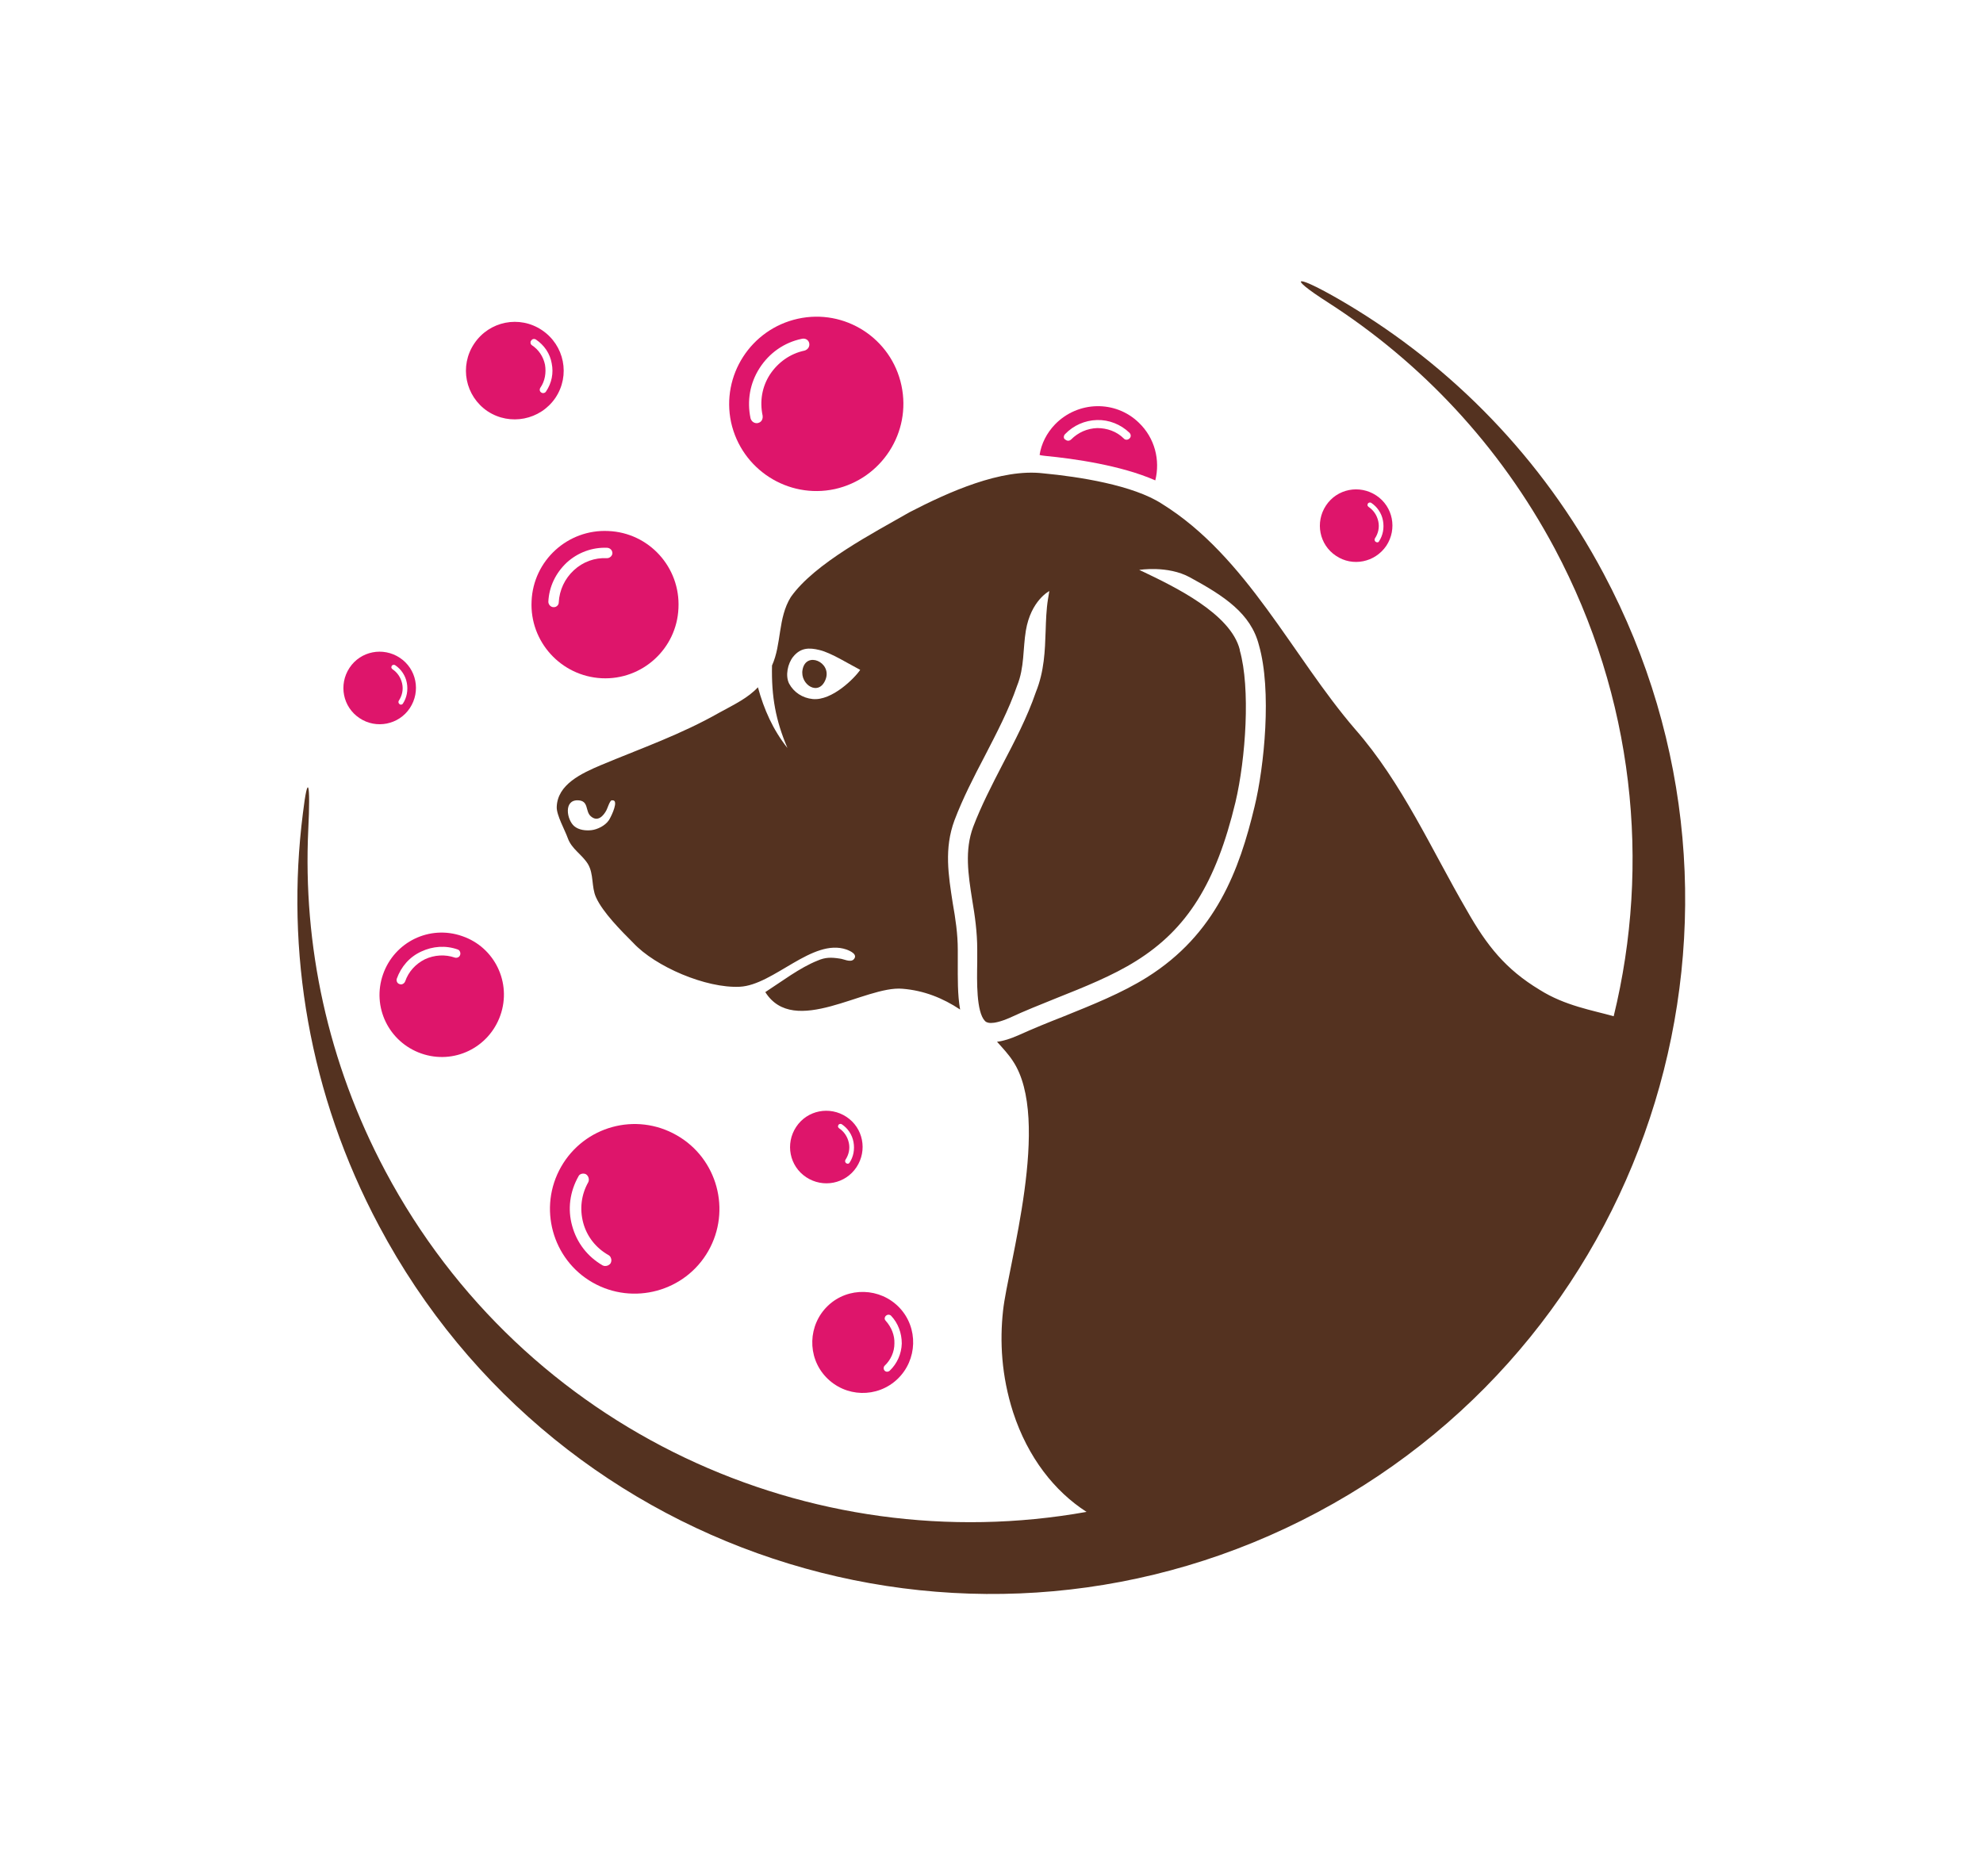
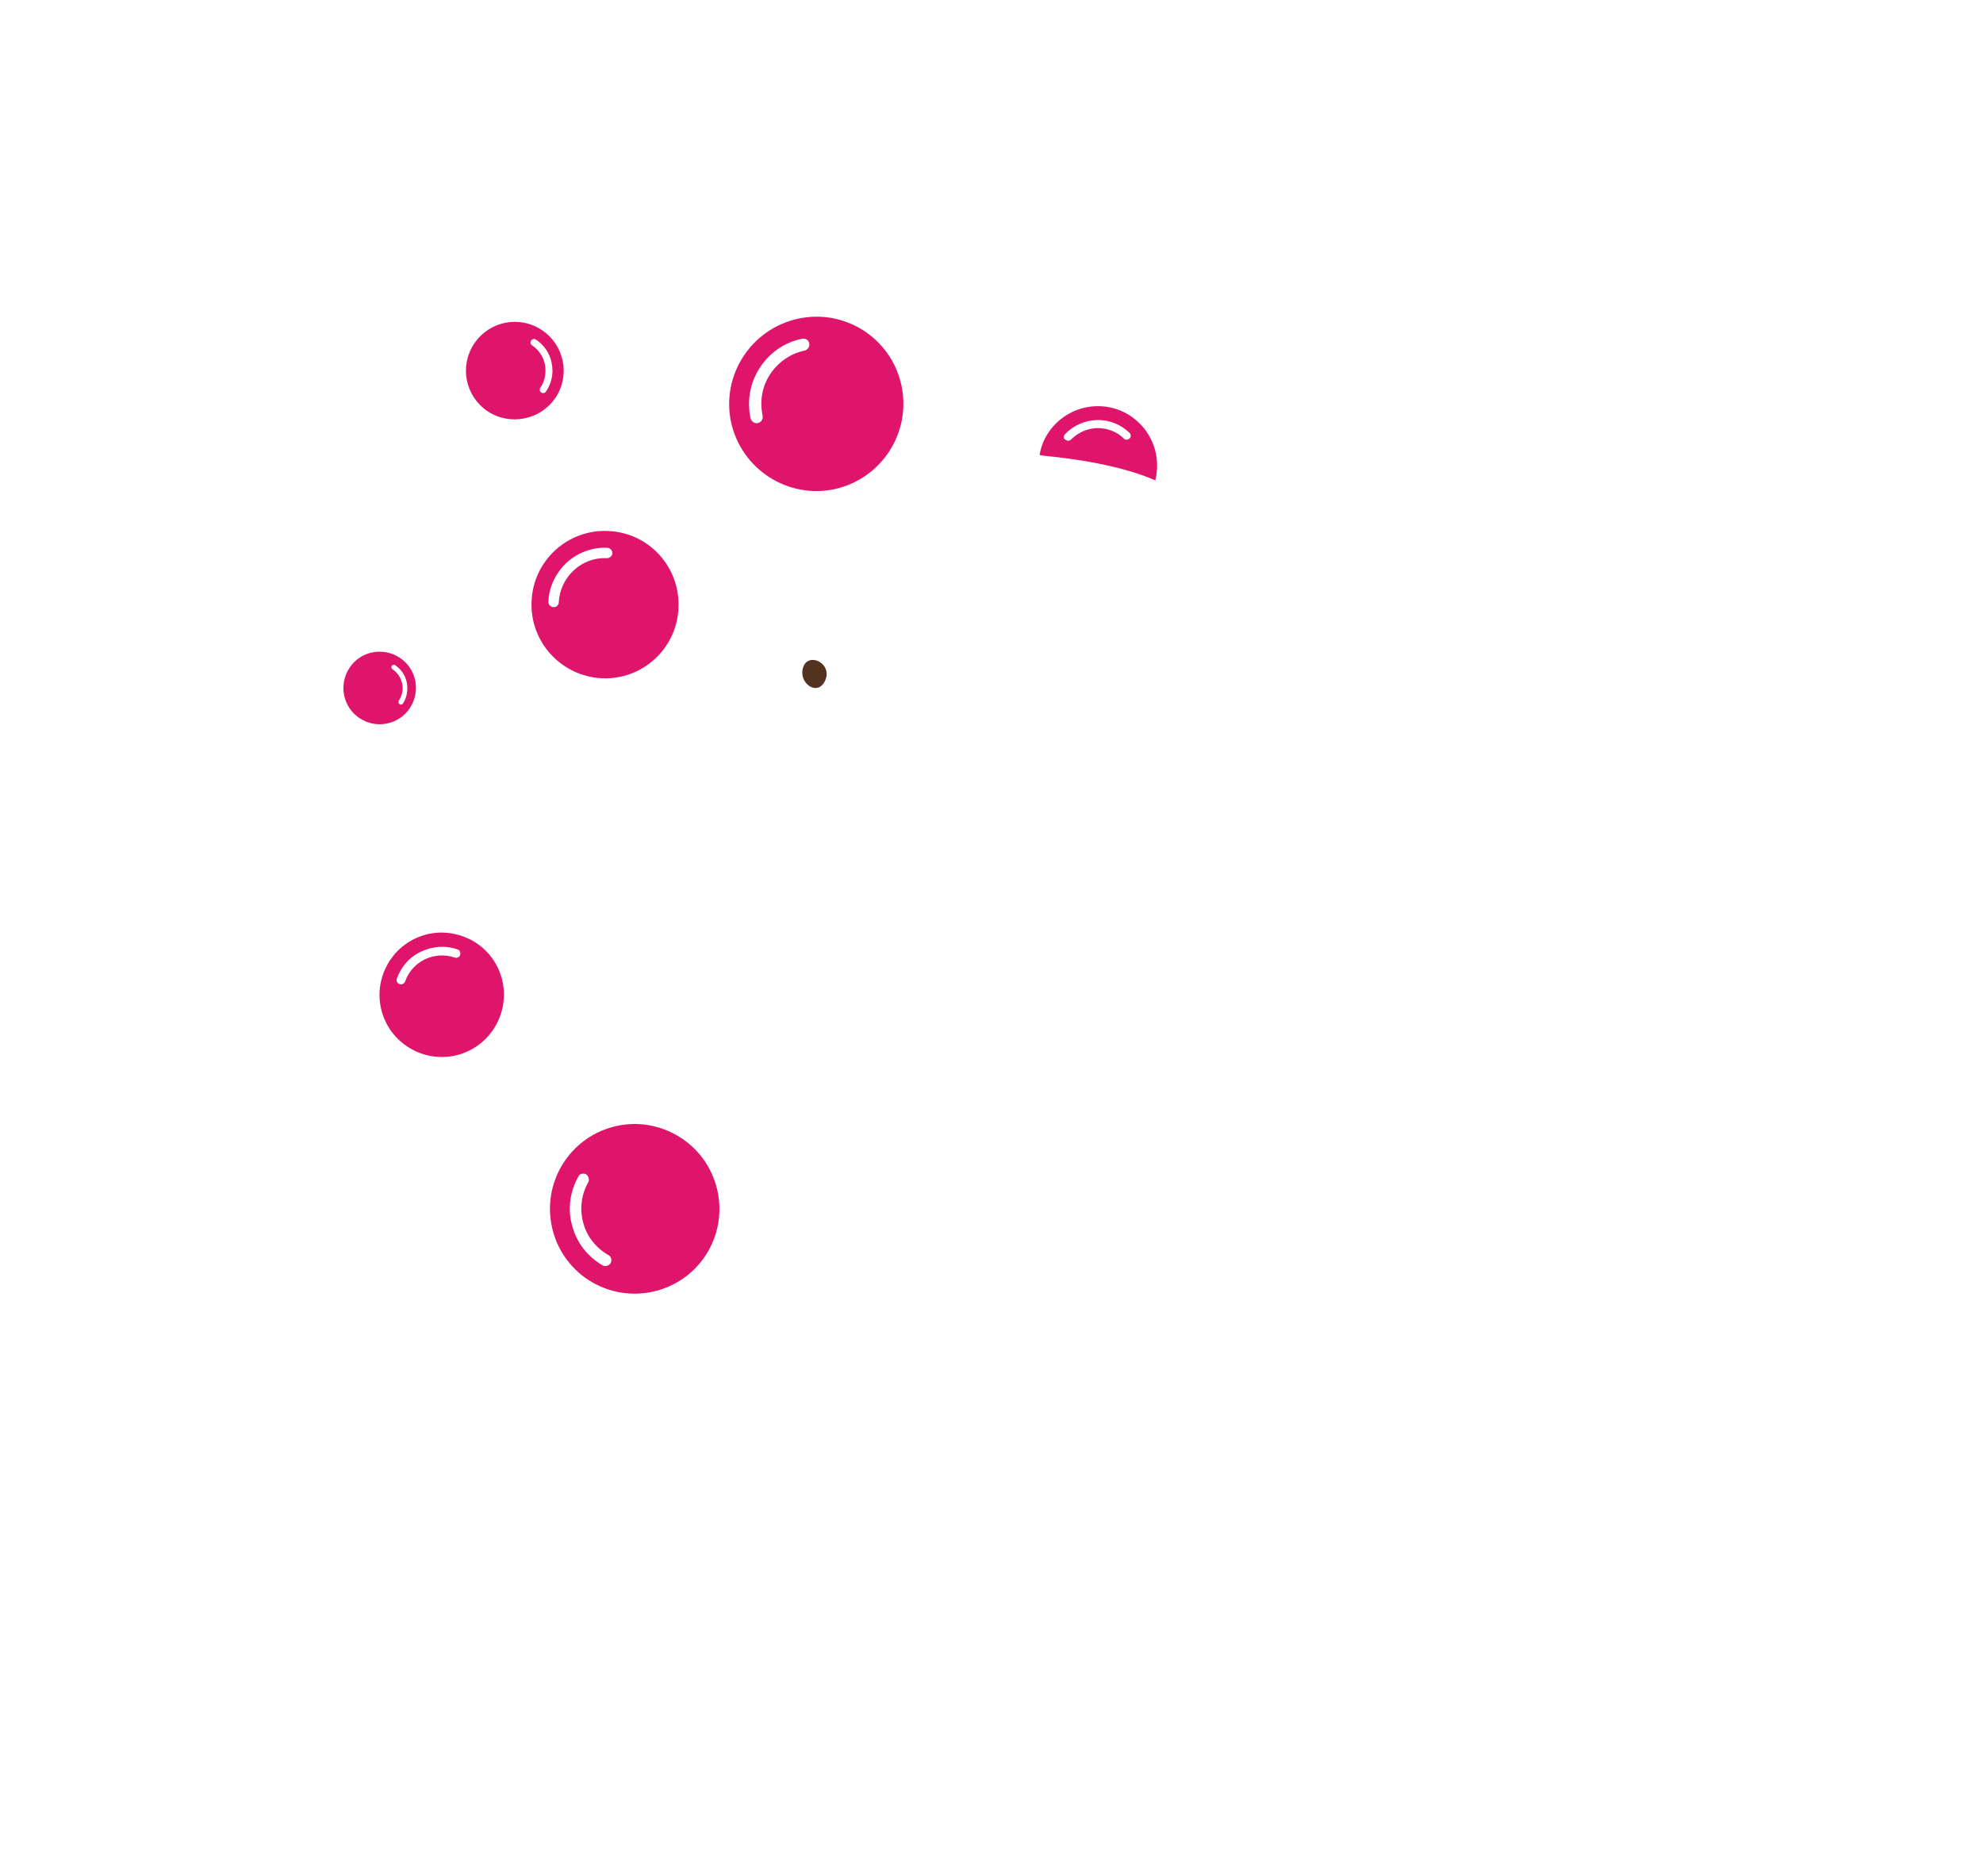
<svg xmlns="http://www.w3.org/2000/svg" width="1000" height="945.852" viewBox="0 0 1000 945.852">
  <defs />
-   <path fill="#de156b" transform="matrix(1.691 0 0 1.691 -32.946 -48.62)" d="M 274.911 376.805 C 278.211 371.805 276.911 365.105 271.911 361.805 C 266.911 358.505 260.211 359.805 256.911 364.805 C 253.611 369.805 254.911 376.505 259.911 379.805 C 264.911 383.105 271.611 381.805 274.911 376.805 Z M 271.811 375.605 C 271.511 375.405 271.411 374.905 271.611 374.605 C 272.611 373.105 273.011 371.305 272.611 369.505 C 272.211 367.705 271.211 366.205 269.711 365.205 C 269.511 365.005 269.311 364.805 269.411 364.505 C 269.411 364.405 269.511 364.305 269.511 364.205 C 269.711 363.905 270.211 363.805 270.511 364.005 C 272.311 365.205 273.611 367.105 274.011 369.305 C 274.411 371.505 274.011 373.705 272.811 375.505 C 272.611 375.805 272.211 375.905 271.811 375.605 Z" />
-   <path fill="#de156b" transform="matrix(1.691 0 0 1.691 -32.946 -48.62)" d="M 432.911 191.505 C 436.211 186.505 434.911 179.805 429.911 176.505 C 424.911 173.205 418.211 174.505 414.911 179.505 C 411.611 184.505 412.911 191.205 417.911 194.505 C 422.811 197.805 429.511 196.505 432.911 191.505 Z M 429.711 190.305 C 429.411 190.105 429.311 189.605 429.511 189.305 C 430.511 187.805 430.911 186.005 430.511 184.205 C 430.111 182.405 429.111 180.905 427.611 179.905 C 427.411 179.705 427.211 179.505 427.311 179.205 C 427.311 179.105 427.411 179.005 427.411 178.905 C 427.611 178.605 428.111 178.505 428.411 178.705 C 430.211 179.905 431.511 181.805 431.911 184.005 C 432.311 186.205 431.911 188.405 430.711 190.205 C 430.611 190.505 430.111 190.605 429.711 190.305 Z" />
  <path fill="#de156b" transform="matrix(1.691 0 0 1.691 -32.946 -48.62)" d="M 141.711 239.905 C 145.011 234.905 143.711 228.205 138.711 224.905 C 133.711 221.605 127.011 222.905 123.711 227.905 C 120.411 232.905 121.711 239.605 126.711 242.905 C 131.611 246.205 138.411 244.905 141.711 239.905 Z M 138.611 238.705 C 138.311 238.505 138.211 238.005 138.411 237.705 C 139.411 236.205 139.811 234.405 139.411 232.605 C 139.011 230.805 138.011 229.305 136.511 228.305 C 136.311 228.105 136.111 227.905 136.211 227.605 C 136.211 227.505 136.311 227.405 136.311 227.305 C 136.511 227.005 137.011 226.905 137.311 227.105 C 139.111 228.305 140.411 230.205 140.811 232.405 C 141.211 234.605 140.811 236.805 139.611 238.605 C 139.411 238.905 138.911 239.005 138.611 238.705 Z" />
  <path fill="#de156b" transform="matrix(1.691 0 0 1.691 -32.946 -48.62)" d="M 185.111 147.405 C 189.611 140.705 187.811 131.705 181.111 127.205 C 174.411 122.705 165.411 124.505 160.911 131.205 C 156.411 137.905 158.211 146.905 164.911 151.405 C 171.611 155.805 180.611 154.005 185.111 147.405 Z M 180.911 145.805 C 180.411 145.505 180.311 144.905 180.611 144.405 C 182.011 142.405 182.411 139.905 182.011 137.505 C 181.511 135.105 180.111 133.005 178.111 131.705 C 177.811 131.505 177.611 131.105 177.711 130.705 C 177.711 130.505 177.811 130.405 177.911 130.305 C 178.211 129.805 178.811 129.705 179.311 130.005 C 181.811 131.705 183.511 134.205 184.011 137.105 C 184.611 140.005 184.011 143.005 182.311 145.505 C 182.011 146.005 181.311 146.105 180.911 145.805 Z" />
  <path fill="#de156b" transform="matrix(1.691 0 0 1.691 -32.946 -48.62)" d="M 186.811 376.705 C 179.911 388.805 184.111 404.305 196.211 411.205 C 208.311 418.105 223.811 413.905 230.711 401.805 C 237.611 389.705 233.411 374.205 221.311 367.305 C 209.111 360.305 193.711 364.605 186.811 376.705 Z M 194.211 378.905 C 195.011 379.405 195.311 380.505 194.911 381.305 C 192.811 385.005 192.311 389.305 193.411 393.405 C 194.511 397.505 197.211 400.905 200.911 403.005 C 201.511 403.305 201.811 404.005 201.811 404.605 C 201.811 404.905 201.711 405.105 201.611 405.405 C 201.111 406.205 200.011 406.505 199.211 406.105 C 194.711 403.505 191.511 399.405 190.111 394.305 C 188.711 389.305 189.411 384.105 192.011 379.505 C 192.311 378.805 193.411 378.505 194.211 378.905 Z" />
  <path fill="#de156b" transform="matrix(1.691 0 0 1.691 -32.946 -48.62)" d="M 157.311 307.905 C 147.611 304.505 137.111 309.605 133.711 319.305 C 130.311 329.005 135.411 339.505 145.111 342.905 C 154.811 346.305 165.311 341.205 168.711 331.505 C 172.111 321.805 167.011 311.205 157.311 307.905 Z M 156.711 313.505 C 156.511 314.205 155.711 314.505 155.111 314.305 C 152.211 313.305 149.011 313.505 146.211 314.805 C 143.411 316.205 141.311 318.505 140.311 321.405 C 140.111 321.905 139.711 322.205 139.211 322.305 C 139.011 322.305 138.811 322.305 138.611 322.205 C 137.911 322.005 137.611 321.205 137.811 320.605 C 139.111 317.005 141.611 314.105 145.111 312.505 C 148.511 310.905 152.411 310.605 156.011 311.905 C 156.611 312.105 156.911 312.905 156.711 313.505 Z" />
  <path fill="#de156b" transform="matrix(1.691 0 0 1.691 -32.946 -48.62)" d="M 257.411 123.805 C 243.411 126.905 234.511 140.705 237.511 154.705 C 240.611 168.705 254.411 177.605 268.411 174.605 C 282.411 171.505 291.311 157.705 288.311 143.705 C 285.311 129.605 271.411 120.705 257.411 123.805 Z M 260.811 131.105 C 261.011 132.105 260.411 133.005 259.411 133.305 C 255.111 134.205 251.511 136.805 249.111 140.405 C 246.711 144.105 246.011 148.405 246.911 152.705 C 247.011 153.405 246.811 154.105 246.311 154.505 C 246.111 154.705 245.811 154.805 245.511 154.905 C 244.511 155.105 243.611 154.505 243.311 153.505 C 242.211 148.305 243.111 143.005 246.011 138.505 C 248.911 134.005 253.311 130.905 258.511 129.805 C 259.611 129.505 260.611 130.105 260.811 131.105 Z" />
  <path fill="#de156b" transform="matrix(1.691 0 0 1.691 -32.946 -48.62)" d="M 200.911 187.105 C 188.811 186.505 178.511 195.905 178.011 208.005 C 177.411 220.105 186.811 230.405 198.911 231.005 C 211.011 231.605 221.311 222.205 221.811 210.105 C 222.411 197.905 213.011 187.605 200.911 187.105 Z M 202.111 193.705 C 202.111 194.505 201.311 195.205 200.511 195.205 C 196.811 195.005 193.311 196.305 190.611 198.805 C 187.911 201.305 186.311 204.705 186.111 208.405 C 186.111 209.005 185.711 209.505 185.211 209.705 C 185.011 209.805 184.811 209.805 184.511 209.805 C 183.711 209.805 183.011 209.005 183.011 208.205 C 183.211 203.705 185.211 199.605 188.511 196.505 C 191.811 193.505 196.111 191.905 200.611 192.105 C 201.511 192.205 202.111 192.905 202.111 193.705 Z" />
-   <path fill="#de156b" transform="matrix(1.691 0 0 1.691 -32.946 -48.62)" d="M 287.111 440.005 C 293.111 434.305 293.411 424.705 287.711 418.705 C 282.011 412.705 272.411 412.405 266.411 418.105 C 260.411 423.805 260.111 433.405 265.811 439.405 C 271.611 445.505 281.111 445.705 287.111 440.005 Z M 283.311 437.505 C 282.911 437.105 282.911 436.405 283.311 436.005 C 285.111 434.305 286.211 431.905 286.211 429.405 C 286.311 426.905 285.311 424.505 283.611 422.605 C 283.311 422.305 283.211 421.905 283.411 421.505 C 283.511 421.405 283.511 421.205 283.711 421.105 C 284.111 420.705 284.811 420.705 285.211 421.105 C 287.311 423.305 288.411 426.305 288.411 429.405 C 288.311 432.505 287.011 435.405 284.811 437.505 C 284.311 437.905 283.711 437.905 283.311 437.505 Z" />
  <path fill="#de156b" transform="matrix(1.691 0 0 1.691 -32.946 -48.62)" d="M 331.211 164.705 C 339.611 165.505 353.811 167.505 364.011 172.005 C 365.511 166.005 363.911 159.405 359.111 154.805 C 352.111 148.005 340.911 148.305 334.111 155.305 C 331.611 157.905 330.011 161.105 329.511 164.405 C 330.011 164.605 330.611 164.605 331.211 164.705 Z M 337.111 158.205 C 339.611 155.605 343.011 154.105 346.611 154.005 C 350.211 153.905 353.711 155.305 356.311 157.805 C 356.811 158.305 356.811 159.105 356.311 159.505 C 355.811 160.005 355.011 160.005 354.611 159.505 C 352.511 157.405 349.611 156.405 346.711 156.405 C 343.711 156.505 341.011 157.705 338.911 159.805 C 338.611 160.105 338.111 160.305 337.611 160.105 C 337.411 160.005 337.311 159.905 337.111 159.805 C 336.611 159.505 336.611 158.705 337.111 158.205 Z" />
  <path fill="#543220" transform="matrix(1.691 0 0 1.691 -32.946 -48.62)" d="M 258.811 228.505 C 258.011 232.905 263.711 236.605 265.711 231.305 C 267.611 226.205 259.811 222.805 258.811 228.505 Z" />
-   <path fill="#543220" transform="matrix(1.691 0 0 1.691 -32.946 -48.62)" d="M 497.711 199.805 C 479.311 165.205 452.411 138.005 421.011 119.305 C 406.011 110.405 402.311 110.505 415.611 119.005 C 443.111 136.705 466.611 161.405 483.111 192.305 C 506.811 236.805 511.811 286.405 500.711 331.805 C 494.411 330.005 486.211 328.705 478.611 323.905 C 468.511 317.805 462.911 310.805 456.911 300.205 C 446.311 282.005 437.711 262.305 423.611 246.205 C 404.911 224.505 391.311 194.705 366.011 179.005 C 357.411 173.405 341.211 170.905 330.611 169.905 C 318.011 168.405 302.311 175.505 290.711 181.505 C 280.111 187.605 262.411 196.705 255.311 206.805 C 251.411 213.105 252.611 220.805 249.711 227.205 C 249.511 236.505 250.811 243.605 254.311 251.805 C 250.011 246.405 247.311 240.305 245.511 233.705 C 242.511 236.905 238.511 238.805 234.111 241.205 C 222.511 247.805 210.911 251.805 198.711 256.905 C 192.811 259.405 185.711 262.705 185.511 269.405 C 185.411 271.805 188.011 276.405 188.811 278.705 C 190.011 282.005 193.011 283.505 194.811 286.405 C 196.611 289.405 195.811 293.205 197.211 296.305 C 199.211 300.805 204.811 306.405 208.311 309.905 C 214.911 317.005 230.011 323.505 240.111 323.005 C 250.211 322.505 261.811 308.405 271.911 311.905 C 273.011 312.305 275.511 313.405 274.011 314.905 C 273.011 315.805 271.011 314.705 269.911 314.605 C 267.311 314.205 265.611 314.205 263.311 315.205 C 258.011 317.305 252.511 321.505 247.711 324.605 C 256.311 338.205 277.511 322.605 288.611 323.605 C 295.011 324.105 300.711 326.405 305.811 329.805 C 305.011 325.405 305.111 320.205 305.111 315.705 C 305.111 314.405 305.111 313.205 305.111 312.005 C 305.111 307.205 304.411 302.605 303.611 298.105 C 302.311 289.705 301.011 281.805 304.111 273.405 C 306.611 266.805 309.911 260.405 313.111 254.305 C 316.611 247.505 320.311 240.505 322.811 233.205 C 325.011 227.805 324.511 222.205 325.411 216.805 C 326.911 207.805 332.411 205.005 332.411 205.005 L 332.011 207.405 C 331.511 210.505 331.411 213.805 331.311 216.905 C 331.111 222.805 330.911 228.905 328.411 235.105 C 325.811 242.705 322.011 249.905 318.411 256.805 C 315.311 262.805 312.111 269.005 309.711 275.305 C 307.111 282.305 308.211 289.505 309.411 297.105 C 310.211 301.805 310.911 306.705 310.911 311.905 C 310.911 313.105 310.911 314.305 310.911 315.705 C 310.811 321.305 310.611 330.505 313.211 333.205 C 313.411 333.405 313.811 333.805 315.011 333.805 C 316.011 333.805 317.711 333.505 320.511 332.305 C 325.011 330.205 329.811 328.305 334.511 326.405 C 342.811 323.105 351.311 319.705 358.311 315.305 C 373.511 305.805 382.111 292.105 387.911 268.005 C 391.011 254.905 392.411 233.905 389.211 222.705 L 389.211 222.505 C 386.511 211.705 369.511 203.605 360.311 199.205 L 359.211 198.705 C 359.211 198.705 367.711 197.305 374.311 200.905 C 384.611 206.505 392.511 211.705 394.911 221.105 C 398.811 234.605 396.511 257.405 393.611 269.305 C 389.111 288.105 382.111 307.305 361.511 320.205 C 354.011 324.905 345.211 328.405 336.811 331.805 C 332.211 333.605 327.511 335.505 323.111 337.505 C 320.811 338.505 318.711 339.205 316.811 339.405 C 318.511 341.305 320.211 343.105 321.511 345.105 C 333.211 362.505 320.011 406.405 318.611 419.605 C 317.611 428.705 318.111 439.005 321.611 449.905 C 326.011 463.405 334.011 473.505 343.511 479.605 C 261.411 494.305 175.711 455.605 134.411 378.005 C 117.111 345.505 109.811 310.405 111.411 276.205 C 112.111 262.105 111.311 258.805 109.811 271.305 C 104.611 312.205 111.611 355.105 132.511 394.305 C 186.211 495.305 311.511 533.505 412.411 479.705 C 513.211 426.005 551.411 300.705 497.711 199.805 Z M 201.011 273.405 C 199.911 275.005 197.611 276.105 195.911 276.305 C 194.211 276.505 192.111 276.305 190.711 275.105 C 188.511 273.205 187.511 267.305 191.811 267.405 C 195.211 267.505 193.911 270.705 195.711 272.205 C 197.811 274.005 199.511 271.905 200.311 270.405 C 200.611 269.905 201.311 267.505 201.911 267.405 C 202.211 267.405 202.511 267.405 202.711 267.605 C 203.611 268.605 201.411 272.905 201.011 273.405 Z M 261.811 237.205 C 258.811 236.905 256.211 235.205 254.811 232.605 C 253.611 230.205 254.411 226.605 256.011 224.605 C 258.211 221.905 260.711 221.805 263.911 222.605 C 267.311 223.405 272.711 226.805 276.011 228.505 C 274.411 230.905 267.611 237.805 261.811 237.205 Z" />
</svg>